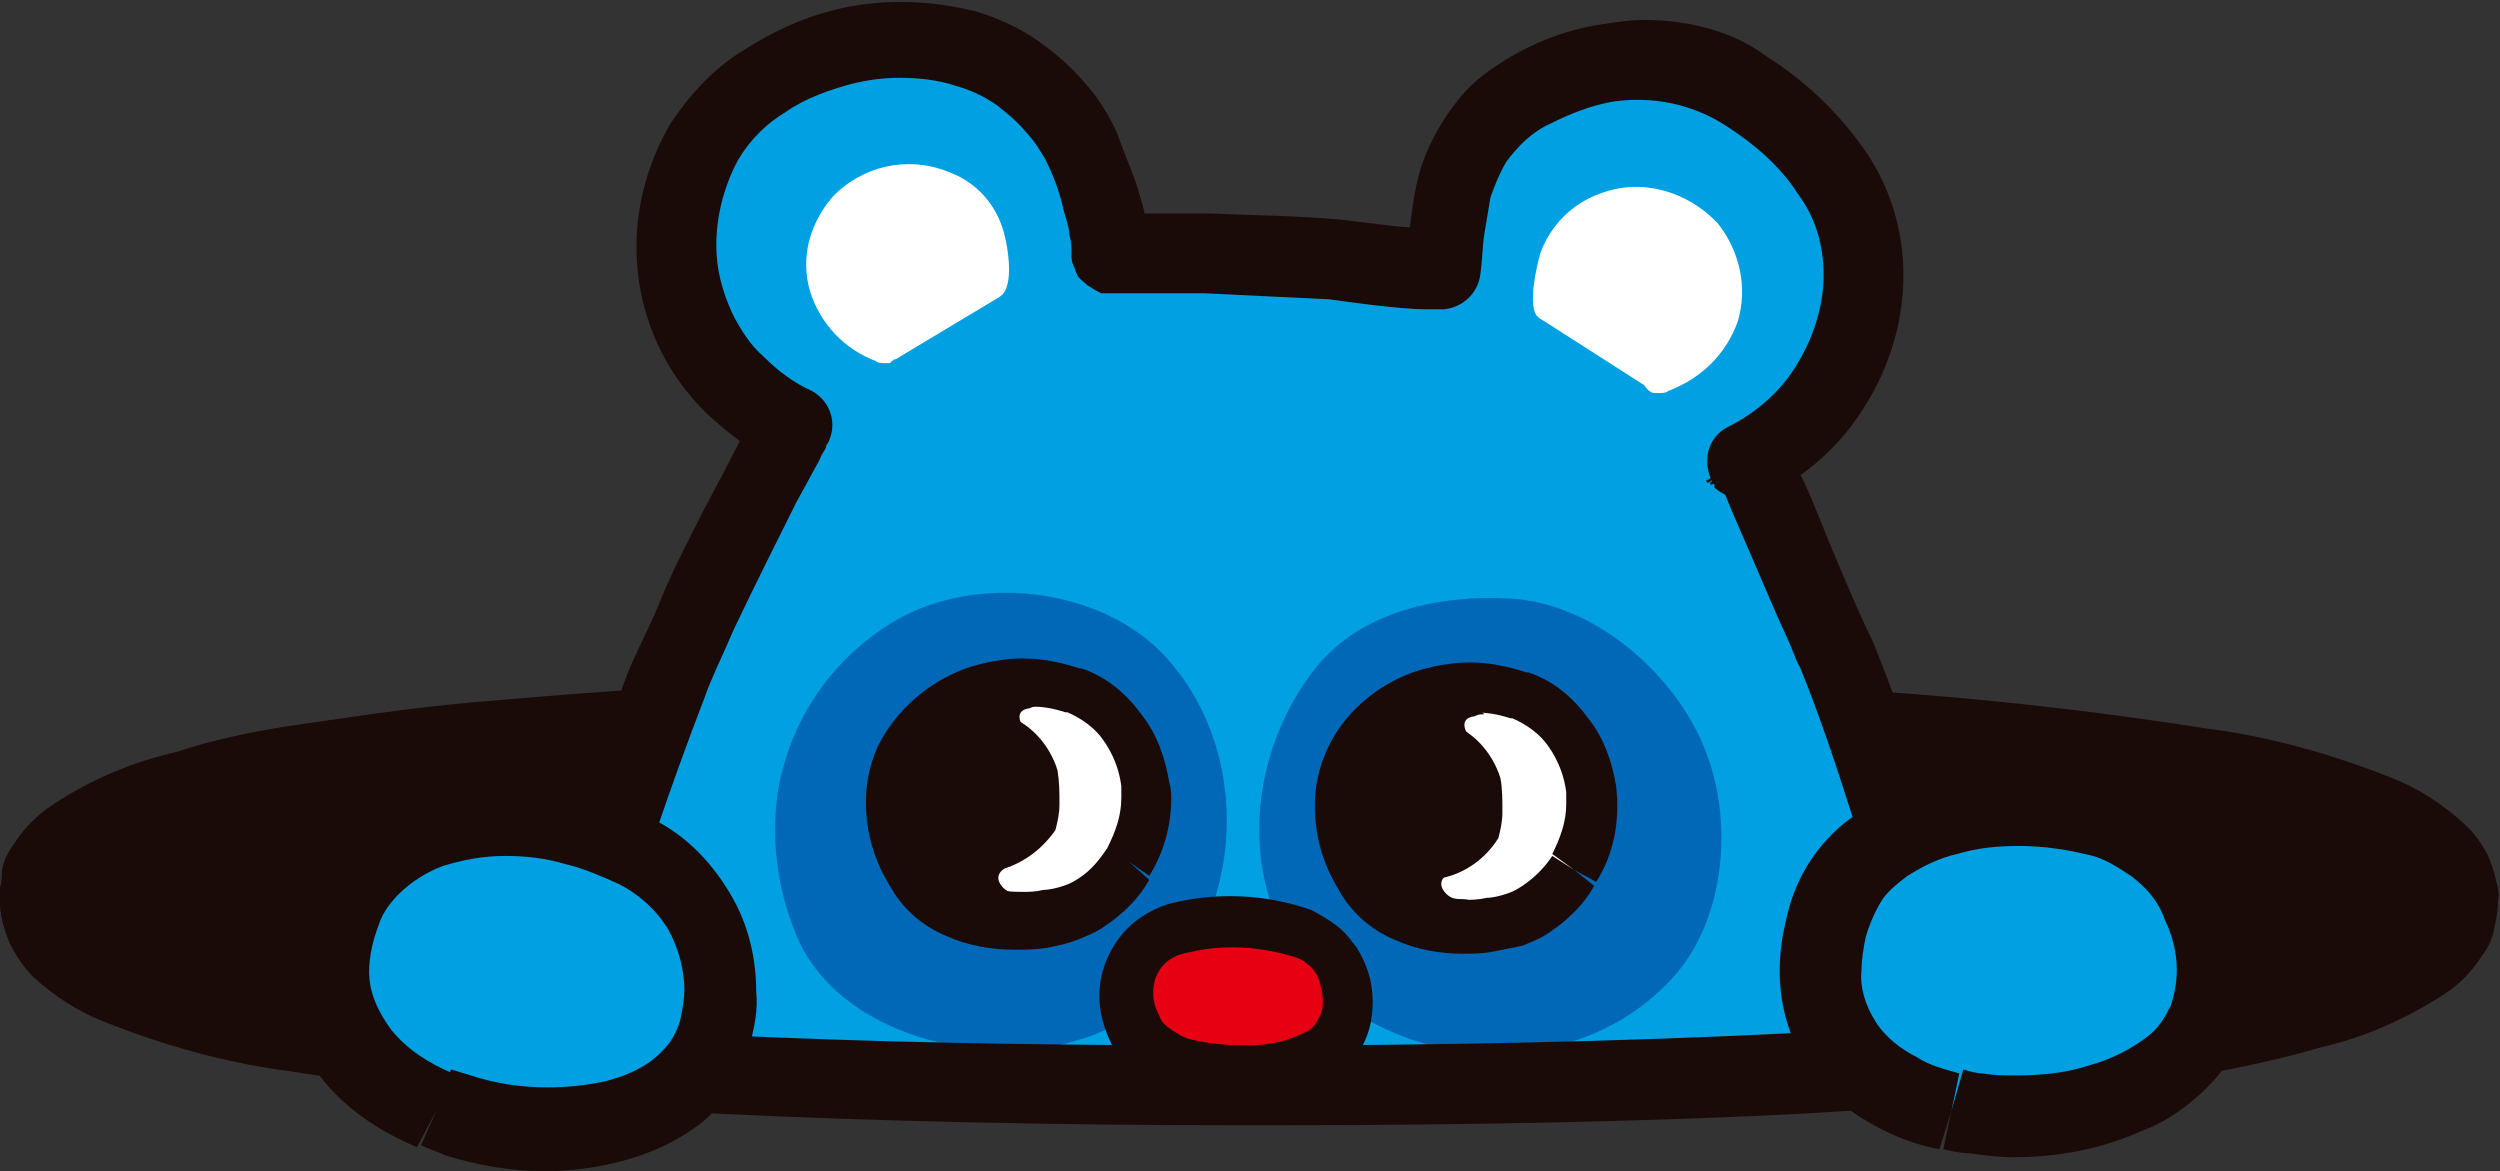
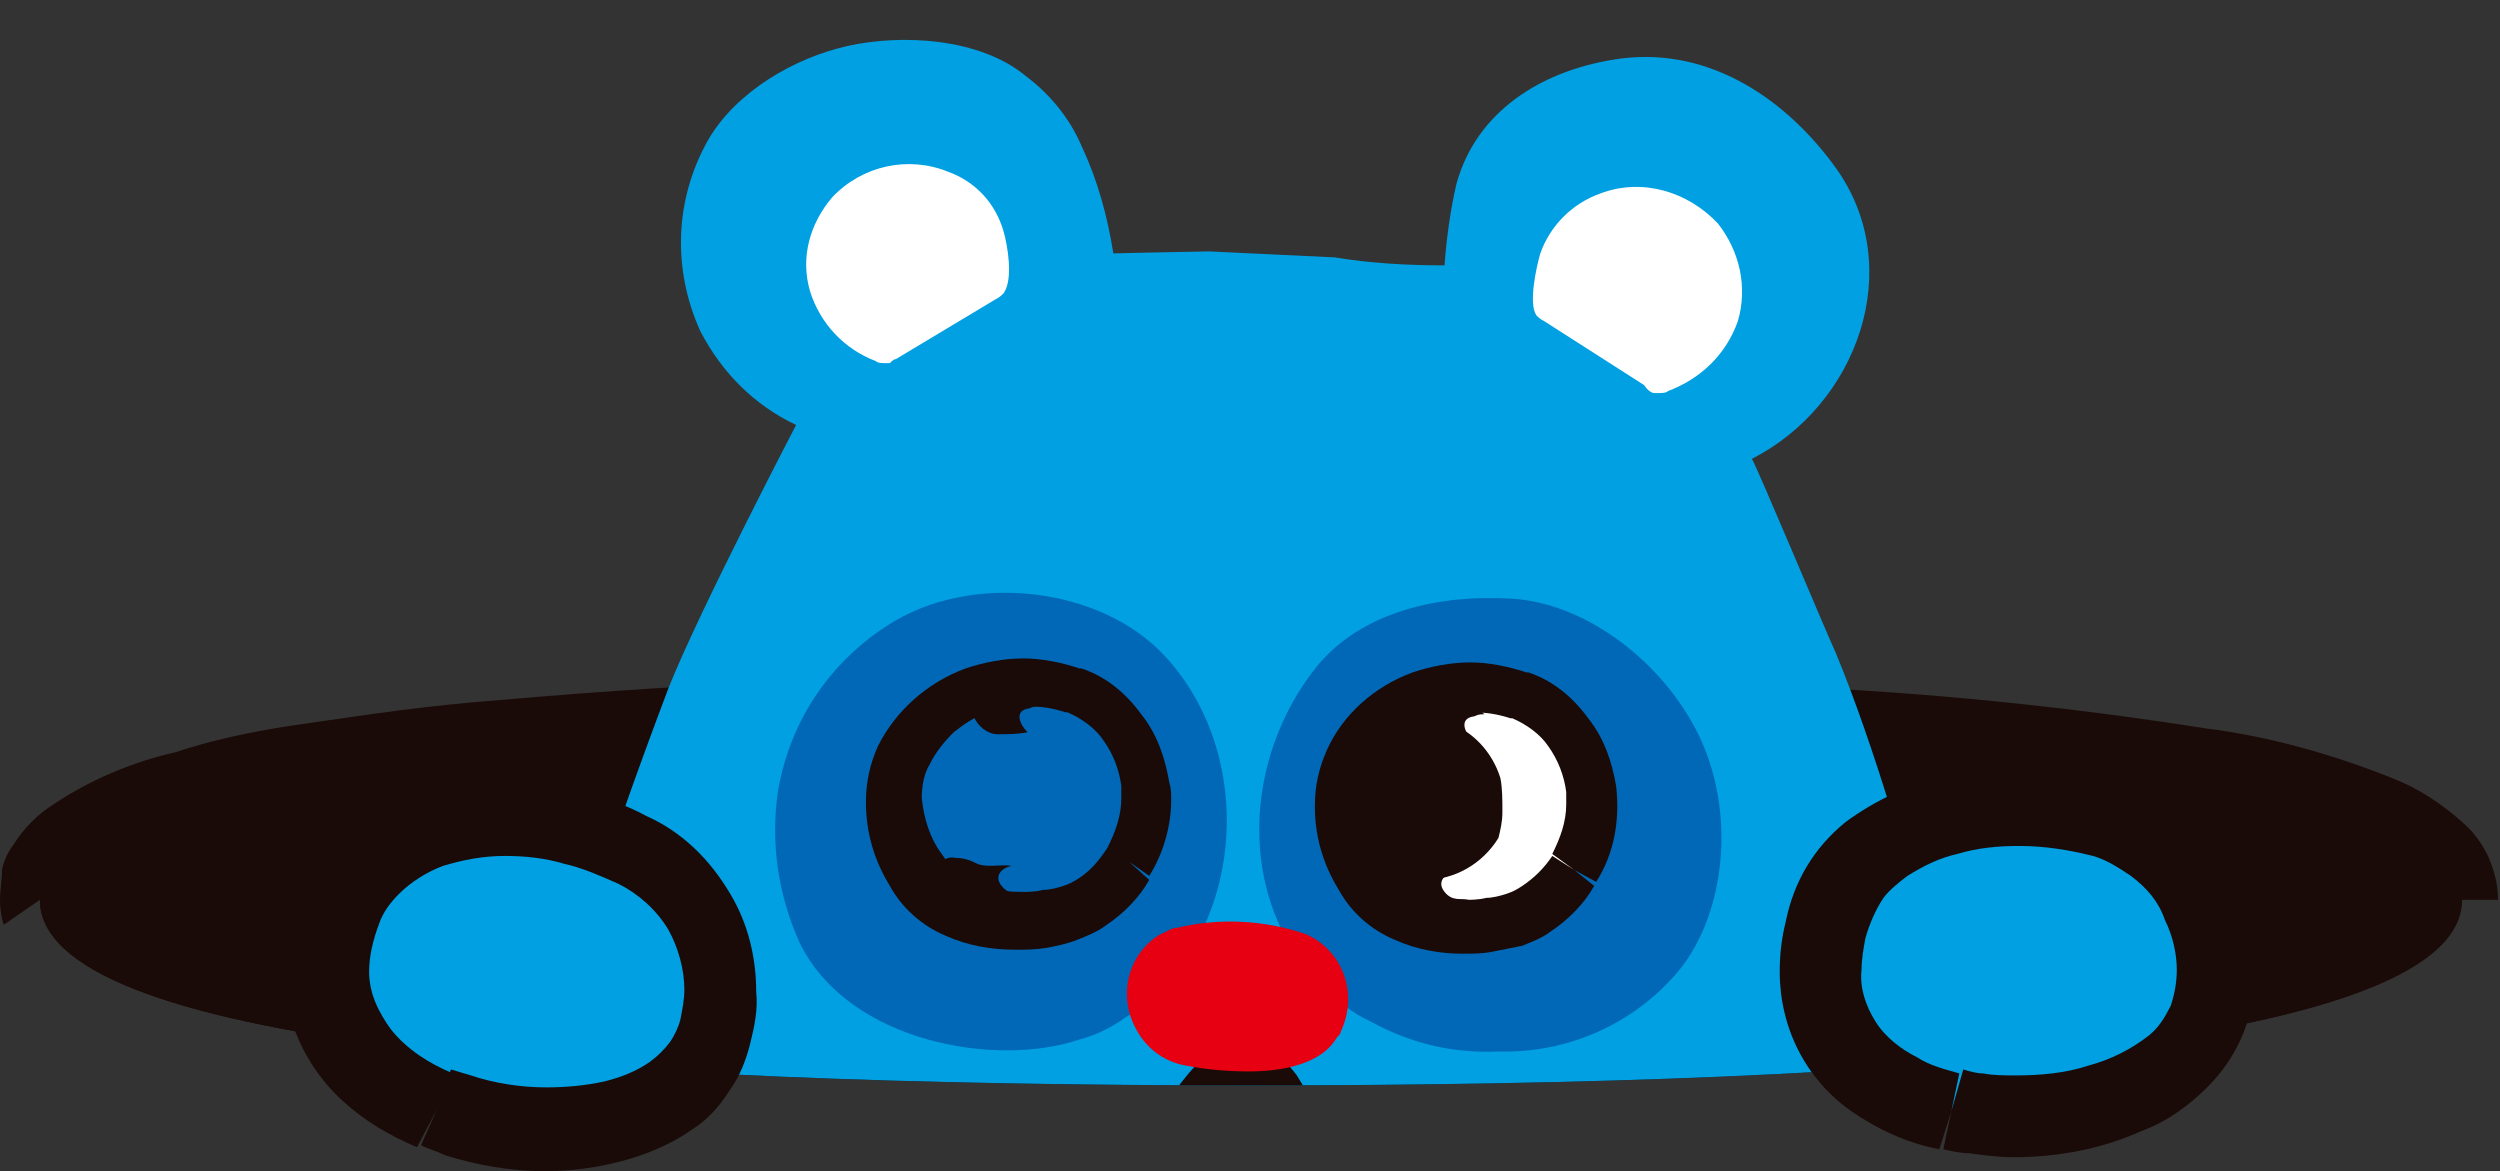
<svg xmlns="http://www.w3.org/2000/svg" xmlns:xlink="http://www.w3.org/1999/xlink" version="1.1" id="レイヤー_1" x="0px" y="0px" viewBox="0 0 125.3 58.7" style="enable-background:new 0 0 125.3 58.7;" xml:space="preserve">
  <rect x="0" y="0" width="125.3" height="58.7" fill="#333333" stroke="none" />
  <style type="text/css">
	.st0{clip-path:url(#SVGID_00000141443911430626829770000007923629119120070812_);}
	.st1{fill-rule:evenodd;clip-rule:evenodd;fill:#1A0B08;}
	.st2{fill:#1A0B08;}
	.st3{fill-rule:evenodd;clip-rule:evenodd;fill:#00A0E2;}
	.st4{fill-rule:evenodd;clip-rule:evenodd;fill:#0068B7;}
	.st5{fill-rule:evenodd;clip-rule:evenodd;fill:#E60012;}
	.st6{fill-rule:evenodd;clip-rule:evenodd;fill:#FFFFFF;}
</style>
  <g id="adee0942-e4d0-4351-9023-d05e5af16495">
    <g id="b23fefba-8d1f-4f1a-b1ec-3f6bd68e22df">
      <g>
        <defs>
          <path id="SVGID_1_" d="M2,45.1c0,7.2,27.2,9.3,60.7,9.3s60.7-2.1,60.7-9.3h3.1V-4.7H0.1l-1,51.8L2,45.1z" />
        </defs>
        <clipPath id="SVGID_00000068672476221242607190000016432308978159998122_">
          <use xlink:href="#SVGID_1_" style="overflow:visible;" />
        </clipPath>
        <g style="clip-path:url(#SVGID_00000068672476221242607190000016432308978159998122_);">
          <path class="st1" d="M123.3,45.1c0,7.2-27.2,9.3-60.7,9.3S2,52.3,2,45.1s27.2-9.3,60.7-9.3S123.3,37.9,123.3,45.1z" />
          <path class="st2" d="M123.3,45.1h-2c0,0.1,0,0.3-0.1,0.4c-0.1,0.2-0.3,0.4-0.4,0.6c-0.7,0.6-1.5,1.1-2.4,1.4      c-2.7,1.1-5.6,1.8-8.5,2.3c-6.8,1.1-13.6,1.7-20.5,2c-8.1,0.4-17.2,0.6-26.8,0.6c-8.3,0-16.3-0.1-23.5-0.4      c-5.4-0.2-10.4-0.6-14.9-1c-3.3-0.3-6.4-0.7-9-1.2c-2-0.3-3.7-0.8-5.2-1.2c-1.7-0.4-3.4-1.1-4.9-2.1c-0.4-0.2-0.7-0.5-1-0.9      C4,45.6,4,45.5,4,45.3c0-0.1,0-0.2,0-0.2c0-0.1,0-0.3,0.1-0.4c0.1-0.2,0.3-0.4,0.4-0.6c0.7-0.6,1.5-1.1,2.4-1.4      c2.7-1.1,5.6-1.8,8.5-2.3c6.8-1.1,13.6-1.7,20.5-2c8.1-0.4,17.2-0.6,26.8-0.6c8.3,0,16.3,0.1,23.5,0.4c5.4,0.2,10.4,0.6,14.9,1      c3.3,0.3,6.4,0.7,9,1.2c2,0.4,3.7,0.8,5.2,1.2c1.8,0.4,3.5,1.1,5,2.1c0.4,0.2,0.7,0.5,0.9,0.9c0.1,0.1,0.1,0.2,0.1,0.3      c0,0.1,0,0.2,0,0.2h3.9c0-0.8-0.2-1.5-0.5-2.2c-0.3-0.6-0.7-1.2-1.3-1.7c-1-0.9-2.2-1.7-3.5-2.2c-3-1.2-6.2-2.1-9.4-2.5      c-7-1.1-14-1.8-21-2.1c-8.2-0.4-17.3-0.6-27-0.6c-8.4,0-16.4,0.1-23.7,0.4c-5.5,0.2-10.5,0.6-15.1,1c-3.4,0.3-6.5,0.8-9.3,1.2      c-1.9,0.3-3.8,0.7-5.6,1.3c-2.2,0.5-4.3,1.4-6.1,2.6c-0.8,0.5-1.5,1.2-2,2c-0.3,0.4-0.5,0.8-0.6,1.3C0.1,44.1,0,44.6,0,45.1      c0,0.8,0.2,1.5,0.6,2.2c0.3,0.6,0.7,1.2,1.2,1.7c1,0.9,2.2,1.7,3.5,2.2c3,1.2,6.2,2.1,9.4,2.5c7,1.1,14,1.8,21,2.1      c8.2,0.4,17.3,0.6,27,0.6c8.4,0,16.4-0.1,23.7-0.4c5.5-0.2,10.5-0.6,15.1-1c3.4-0.3,6.5-0.8,9.3-1.2c2.1-0.4,3.9-0.8,5.6-1.3      c2.2-0.5,4.2-1.4,6.1-2.6c0.8-0.5,1.5-1.2,2-2c0.3-0.4,0.5-0.8,0.6-1.3c0.1-0.5,0.2-0.9,0.2-1.4L123.3,45.1z" />
          <path class="st3" d="M76,132.8c-8.7,0.4-17.5,0.3-26.2-0.2c-5.5-0.3-10.9-1.8-15.8-4.3c-3-1.6-5.6-3.7-7.8-6.3      c-0.9-1.2-1.8-2.6-2.4-4c-6.1-12.6-3.5-27.6-1.4-40.8c1.5-9.8,3.6-19.6,6.4-29.1c1.4-4.6,3-9.1,4.7-13.6      c1.5-3.8,6.4-13.2,6.4-13.2c-2.1-1-3.7-2.6-4.8-4.7c-1.4-3.1-1.3-6.6,0.4-9.6c1.4-2.4,4.3-4.1,7-4.7s6.6-0.4,8.9,1.5      c1.2,0.9,2.2,2.1,2.8,3.5c0.8,1.7,1.3,3.5,1.6,5.4c0,0,4.3-0.1,4.8-0.1c2.1,0.1,4.2,0.2,6.3,0.3c1.8,0.3,3.7,0.4,5.5,0.4      c0.1-1.4,0.3-2.8,0.6-4.1c1-3.6,4.2-5.6,7.8-6.2c4.6-0.8,8.6,1.8,11.2,5.4c3.6,5,1.1,11.9-4.2,14.6c0.1,0,3.9,9.1,4.2,9.7      c2.1,5.1,3.4,10.2,5.2,15.5c1.7,4.9,3.1,9.9,4.3,15c0.2,1,0.4,2,0.7,2.9c1.3,4.8,2.3,9.6,3,14.5c1,5.7,1.7,11.4,2.1,17.2      c0.5,6.7,0.4,13.7-2.4,20c-1.6,3.5-4.1,6.4-7.2,8.7C91.4,130.7,83.6,132.7,76,132.8z" />
-           <path class="st2" d="M76,132.8l-0.1-2c-4.1,0.2-8.2,0.3-12.3,0.3c-4.6,0-9.1-0.1-13.7-0.5c-2.6-0.2-5.2-0.6-7.8-1.3      c-2.5-0.6-4.9-1.6-7.2-2.8c-2.8-1.4-5.2-3.4-7.2-5.8c-0.9-1.1-1.6-2.4-2.2-3.7c-1.3-2.7-2.2-5.6-2.8-8.6c-0.6-3-0.8-6.1-0.8-9.2      c0-7.3,1.2-14.8,2.4-21.9c1.4-9.8,3.6-19.4,6.4-28.9c1.4-4.5,2.9-9,4.6-13.4c0.3-0.9,0.9-2.1,1.5-3.5c1-2.1,2.2-4.5,3.1-6.3      l1.2-2.2c0.1-0.3,0.3-0.5,0.3-0.6c0-0.1,0.1-0.2,0.1-0.2c0.5-1,0.1-2.1-0.8-2.6c-0.9-0.4-1.7-1-2.4-1.7      c-0.7-0.6-1.2-1.4-1.6-2.2c-0.5-1.1-0.8-2.2-0.8-3.4c0-1.5,0.4-3,1.1-4.3c0.6-1,1.4-1.8,2.4-2.4c1-0.7,2.2-1.1,3.3-1.4      c0.8-0.2,1.6-0.3,2.4-0.3c0.9,0,1.9,0.1,2.8,0.4c0.7,0.2,1.4,0.5,2.1,1c0.5,0.4,1,0.8,1.4,1.3C51.8,7,52.1,7.5,52.4,8      c0.4,0.8,0.7,1.6,0.9,2.5c0.1,0.4,0.3,0.9,0.3,1.3c0.1,0.3,0.1,0.6,0.1,0.9h2h-2c0,0.2,0,0.4,0.1,0.6c0.1,0.2,0.1,0.3,0.2,0.5      c0.1,0.2,0.3,0.3,0.5,0.5c0.2,0.1,0.3,0.2,0.5,0.3l0.2,0.1h0.2H56h2.1h2.1h0.2c2.1,0.1,4.2,0.2,6.2,0.3c0.7,0.1,1.5,0.2,2.3,0.3      c0.9,0.1,1.8,0.2,2.6,0.2h0.9c0.9-0.1,1.7-0.8,1.8-1.8c0.1-0.7,0.1-1.4,0.2-2c0.1-0.6,0.2-1.2,0.3-1.8c0.2-0.6,0.5-1.3,0.8-1.8      c0.6-0.8,1.3-1.5,2.2-1.9c1-0.5,2-0.9,3.1-1.1l0,0c2-0.3,4,0.1,5.7,1.2c1.4,0.9,2.7,2,3.6,3.4c0.9,1.2,1.3,2.6,1.3,4.1      c0,1.5-0.5,3.1-1.3,4.4c-0.8,1.4-2.1,2.5-3.5,3.2c-1,0.5-1.3,1.7-0.8,2.7c0.3,0.6,1,1,1.7,1v-2l-0.6,1.9      c0.2,0.1,0.4,0.1,0.6,0.1v-2l-0.6,1.9l0.6-1.9l-1.2,1.6c0.2,0.1,0.4,0.2,0.6,0.3l0.6-1.9l-1.2,1.6l1.1-1.6l-1.5,1.3      c0.1,0.1,0.2,0.2,0.4,0.3l1.1-1.6l-1.5,1.2l1.4-1.2l-1.6,1.1c0,0.1,0.1,0.1,0.1,0.1l1.4-1.2l-1.6,1.1l1.3-0.9l-1.4,0.8l0.1,0.1      l1.4-0.9l-1.4,0.8l0.7-0.4L86.1,24l0,0l0.7-0.4L86.1,24l0,0c0,0.1,0.1,0.1,0.1,0.2c0.2,0.4,0.5,1.2,0.9,2.1l1.9,4.4      c0.3,0.7,0.6,1.3,0.8,1.8s0.3,0.8,0.4,0.9c2,4.9,3.3,10,5.2,15.3c1.7,4.8,3.1,9.8,4.2,14.8c0.2,0.9,0.4,2,0.8,3      c1.3,4.7,2.2,9.5,2.9,14.3c1,5.6,1.7,11.3,2.1,17c0.1,1.8,0.2,3.7,0.2,5.5c0.2,4.7-0.7,9.3-2.4,13.6c-1.4,3.1-3.7,5.8-6.5,7.8      c-3,2-6.3,3.5-9.8,4.5c-3.5,1-7.2,1.5-10.9,1.6l0,0L76,132.8l0,2c4-0.1,8-0.7,11.9-1.7c3.9-1.1,7.6-2.8,11-5      c1.7-1.2,3.2-2.6,4.6-4.2c1.3-1.6,2.5-3.4,3.3-5.3c2-4.8,2.9-10,2.7-15.1c0-1.9-0.1-3.9-0.2-5.8c-0.4-5.9-1.1-11.7-2.2-17.5      c-0.7-5-1.7-9.9-3-14.7c-0.3-0.8-0.4-1.8-0.7-2.8c-1.2-5.1-2.6-10.2-4.3-15.2C97.3,42.4,96,37.3,93.8,32l-0.3-0.6      c-0.5-1.1-1.5-3.4-2.3-5.4c-0.4-1-0.8-2-1.2-2.6c-0.2-0.4-0.3-0.6-0.4-0.9s-0.1-0.2-0.2-0.3s0-0.1-0.1-0.2      c0-0.1-0.1-0.2-0.2-0.2c-0.1-0.1-0.2-0.2-0.3-0.3c-0.1-0.1-0.2-0.2-0.4-0.2c-0.3-0.1-0.6-0.2-0.9-0.2v2l0.9,1.8      c2.1-1,3.9-2.6,5.1-4.6c1.2-1.9,1.9-4.2,1.9-6.5c0-2.3-0.7-4.6-2.1-6.5c-1.3-1.8-2.9-3.3-4.8-4.5C86.9,1.6,84.7,1,82.4,1      c-0.7,0-1.3,0.1-2,0.2l0,0c-2.1,0.3-4,1.1-5.7,2.3c-0.9,0.6-1.6,1.4-2.2,2.3c-0.6,0.9-1.1,1.9-1.4,3c-0.2,0.8-0.3,1.5-0.4,2.3      c-0.1,0.8-0.2,1.5-0.2,2.1l2,0.2l-0.2-2h-0.6c-0.7,0-1.4,0-2.1-0.1c-0.8-0.1-1.6-0.2-2.5-0.3c-2.2-0.2-4.3-0.2-6.4-0.3h-0.4      h-2.6h-1.3h-0.7v1.2v-1.1l0,0v1.1v-1.1v1.9l0.1-1.9h-0.1v1.9l0.1-1.9l-0.1,2l0.3-1.9h-0.2l-0.1,2l0.3-1.9l-0.3,1.9l0.4-1.9h-0.1      l-0.3,1.9l0.4-1.9l-0.4,1.9l0.6-1.9h-0.2l-0.4,1.9l0.6-1.9l-0.6,1.9l0.8-1.8l-0.2-0.1l-0.6,1.9l0.8-1.8l-0.8,1.8l1.3-1.5      c-0.2-0.1-0.3-0.2-0.5-0.3l-0.8,1.8l1.3-1.5l-1.3,1.5l1.7-1c-0.1-0.2-0.3-0.4-0.4-0.5l-1.3,1.5l1.7-1l-1.7,1h2      c0-0.4-0.1-0.7-0.3-1l-1.7,1h2v0c0-0.6-0.1-1.1-0.2-1.7c-0.2-0.8-0.4-1.6-0.7-2.4c-0.3-0.8-0.6-1.5-0.8-2.1      c-0.4-0.9-0.9-1.7-1.5-2.4c-0.6-0.7-1.2-1.3-2-1.9c-1-0.8-2.2-1.4-3.5-1.8c-2.3-0.6-4.8-0.7-7.2-0.1c-1.6,0.4-3.1,1.1-4.5,2      c-1.5,0.9-2.7,2.2-3.7,3.7c-1.1,1.9-1.7,4-1.7,6.2c0,3.2,1.3,6.2,3.6,8.4c1,0.9,2,1.7,3.2,2.3l1-1.7l-1.8-0.9      c0,0-1.2,2.4-2.7,5.2c-0.7,1.4-1.5,2.9-2.1,4.4s-1.3,2.7-1.7,3.8c-1.7,4.5-3.3,9.1-4.7,13.7c-2.8,9.6-5,19.5-6.5,29.4      C19.3,83.9,18,91.6,18,99.3c0,3.3,0.3,6.6,0.9,9.9c0.6,3.3,1.7,6.5,3.1,9.6c0.7,1.5,1.6,3,2.6,4.4c2.3,2.8,5.2,5.1,8.4,6.8      c2.5,1.4,5.2,2.5,8.1,3.2c2.8,0.7,5.6,1.2,8.5,1.4c4.6,0.3,9.3,0.5,14,0.5c4.2,0,8.3-0.1,12.5-0.3L76,132.8l0,2L76,132.8z" />
          <path class="st4" d="M68.7,51.2c-0.9-0.4-1.6-1-2.4-1.7C61.9,45.1,62.3,38,66,33.4c2.3-2.8,6.2-3.6,9.7-3.4      c3.7,0.2,7.3,3,9.1,6.2c2.3,4,1.8,9.5-0.7,12.5c-2.2,2.6-5.5,4.1-9,4C72.8,52.8,70.7,52.3,68.7,51.2z" />
          <path class="st4" d="M56.4,51c5.9-3.7,6.8-12.9,2-18.1c-3.2-3.5-9.8-4.3-14-1.5c-2.9,1.9-4.8,4.8-5.4,8.2      c-0.4,2.6,0,5.3,1.1,7.7c2.5,5,9.9,6.2,14,4.8C54.9,51.9,55.7,51.5,56.4,51z" />
          <path class="st2" d="M60.1,58.7c0.5-0.6,1-1.2,1.4-1.8c0.4-0.5,0.8-1.1,1.3-1.5l0.1-0.1l0,0L62.7,55l0.1,0.2l0,0l-0.2-0.2      l0.1,0.2l-0.5-0.7l0.3,0.8c0.1,0,0.2-0.1,0.2-0.1l-0.5-0.7l0.3,0.8l-0.3-1v1c0.1,0,0.2,0,0.3-0.1l-0.3-1v0.2L62,55.3      c0.1,0,0.2,0,0.3,0v-0.7L62,55.3l0.2-0.4l-0.2,0.4l0,0l0.2-0.4l-0.2,0.4l0.1-0.1l-0.1,0.1l0,0l0.1-0.1l-0.1,0.1      c0.1,0,0.1,0.1,0.1,0.1c0.2,0.1,0.3,0.3,0.4,0.5l0.2,0.3l0.2,0.3c0.7,0.8,1.4,1.6,2.2,2.5c0.6,0.6,1.7,0.6,2.3,0      c0.6-0.6,0.6-1.7,0-2.3c-0.7-0.7-1.4-1.5-2.1-2.3L65,53.9c-0.3-0.4-0.6-0.7-0.9-1c-0.2-0.2-0.5-0.4-0.7-0.5      c-0.4-0.2-0.7-0.3-1.2-0.3c-0.3,0-0.5,0-0.8,0.1c-0.3,0.1-0.5,0.2-0.7,0.4c-0.1,0.1-0.2,0.2-0.3,0.3c-0.6,0.6-1.1,1.2-1.6,1.9      c-0.5,0.6-0.9,1.2-1.3,1.7c-0.6,0.7-0.5,1.8,0.2,2.4S59.5,59.4,60.1,58.7L60.1,58.7z" />
          <path class="st5" d="M62.6,53.7c-1.1,0-2.2-0.1-3.2-0.3c-1.1-0.2-2-0.9-2.5-1.9c-0.9-1.7-0.3-3.8,1.3-4.7      c0.3-0.1,0.5-0.3,0.8-0.3c2.1-0.5,4.3-0.4,6.4,0.3c1.9,0.8,2.7,3,1.8,4.9c0,0.1-0.1,0.2-0.2,0.3C66.2,53.4,64.1,53.7,62.6,53.7z      " />
-           <path class="st2" d="M62.6,53.7v-1.3h-0.2c-0.9,0-1.8-0.1-2.7-0.3c-0.4-0.1-0.7-0.3-1-0.5c-0.3-0.2-0.5-0.4-0.6-0.7      c-0.2-0.4-0.3-0.7-0.3-1.1c0-0.5,0.1-0.9,0.4-1.3c0.3-0.4,0.7-0.6,1.1-0.7c1.9-0.5,3.8-0.4,5.7,0.2c0.2,0.1,0.3,0.1,0.5,0.3      c0.3,0.2,0.5,0.5,0.6,0.8c0.1,0.3,0.2,0.7,0.2,1.1c0,0.4-0.1,0.7-0.3,1c-0.1,0.2-0.3,0.4-0.5,0.5c-0.4,0.2-0.9,0.4-1.3,0.5      c-0.5,0.1-1,0.2-1.6,0.2L62.6,53.7l0,1.3c1,0,1.9-0.2,2.8-0.4c0.5-0.2,1-0.4,1.5-0.7c0.5-0.3,0.9-0.7,1.2-1.2      c0.5-0.7,0.7-1.6,0.7-2.5c0-1-0.3-1.9-0.8-2.7c-0.3-0.4-0.6-0.8-1-1.1c-0.4-0.3-0.9-0.6-1.3-0.8c-2.3-0.8-4.8-0.9-7.1-0.3      c-1,0.3-1.9,0.9-2.5,1.7c-0.6,0.8-1,1.8-1,2.9c0,0.8,0.2,1.5,0.5,2.2c0.3,0.7,0.9,1.3,1.5,1.7c0.6,0.4,1.2,0.7,1.9,0.9      c1.1,0.3,2.2,0.4,3.3,0.4h0.3L62.6,53.7z" />
-           <path class="st6" d="M56.6,43.2c-0.5,0.8-1.1,1.4-1.8,1.9c-0.7,0.4-1.5,0.7-2.3,0.8c-2.4,0.3-5.2-0.2-6.5-2.4      c-1.6-2.7-1.4-5.7,1-7.8c1.9-1.6,4.6-2.1,7-1.2h0c3,1.3,4.4,4.9,3.1,7.9C56.9,42.7,56.8,42.9,56.6,43.2L56.6,43.2z" />
          <path class="st2" d="M56.6,43.2l-1.1-0.7c-0.4,0.6-0.8,1.1-1.4,1.5c-0.3,0.2-0.5,0.3-0.8,0.4c-0.3,0.1-0.7,0.2-1,0.2      c-0.4,0.1-0.7,0.1-1.1,0.1c-0.8,0-1.7-0.1-2.4-0.5c-0.7-0.3-1.2-0.8-1.6-1.4C46.6,42,46.3,41,46.2,40c0-0.6,0.1-1.2,0.4-1.7      c0.3-0.6,0.7-1.1,1.2-1.6c0.5-0.4,1.1-0.8,1.7-1c0.6-0.2,1.3-0.3,2-0.3c0.7,0,1.3,0.1,1.9,0.3l0,0h0.1l0,0      c0.7,0.3,1.4,0.8,1.8,1.4c0.5,0.7,0.8,1.5,0.9,2.3c0,0.2,0,0.4,0,0.6c0,0.9-0.3,1.7-0.7,2.5L56.6,43.2l1,0.7      c0.7-1.1,1.1-2.5,1.1-3.8c0-0.3,0-0.6-0.1-0.9c-0.2-1.2-0.6-2.4-1.4-3.4c-0.8-1.1-1.8-1.9-3-2.3l0,0h-0.1l0,0      c-0.9-0.3-1.9-0.5-2.8-0.5c-1,0-2,0.2-2.9,0.5c-1.9,0.7-3.5,2.1-4.4,3.9c-0.4,0.9-0.6,1.8-0.6,2.8c0,1.5,0.4,2.9,1.2,4.2      c0.6,1.1,1.6,2,2.8,2.5c1.1,0.5,2.3,0.7,3.5,0.7c0.5,0,1,0,1.6-0.1c0.5-0.1,1-0.2,1.5-0.4c0.5-0.2,1-0.4,1.4-0.7      c0.9-0.6,1.7-1.4,2.2-2.3L56.6,43.2z" />
-           <path class="st1" d="M49.2,43.7c-1.3,0.1-2.6-0.3-3.5-1.2c-0.5-0.5-0.8-1.1-1-1.7c-0.2-1,0-2.1,0.6-3c0.2-0.4,0.5-0.8,0.8-1.1      c1.2-0.9,2.7-1.3,4.2-0.9c1.3,0.4,2.3,1.5,2.7,2.8c0.1,0.6,0.1,1.1,0.1,1.7c0,0.5-0.1,0.9-0.2,1.3C52,42.9,50.6,43.7,49.2,43.7z      " />
          <path class="st1" d="M48.8,35.5c0.1-0.1,0.2-0.3,0.3-0.3c0.9-0.7,2.2-0.6,3,0.2c-0.2,0-0.3,0-0.5,0.1c-0.8,0.1-0.5,0.8-0.1,1.2      c-0.5,0.1-1,0.1-1.5,0.1c-0.5,0-1-0.4-1.2-0.9C48.8,35.7,48.8,35.6,48.8,35.5z" />
          <path class="st1" d="M49,43.3c0.5,0.2,1.2,0,1.7,0.1c-0.5,0.1-0.9,0.5-0.5,1s0.8,0.3,1.2,0.4v0.1c-0.7,0.3-1.4,0.4-2.1,0.4      c-0.7,0-1.4-0.3-1.9-0.8c-0.3-0.2-0.4-0.6-0.4-1c0.2-0.4,0.5-0.6,0.9-0.5C48.3,43,48.6,43.1,49,43.3z" />
          <path class="st6" d="M78.9,43.6c-0.5,0.8-1.1,1.4-1.8,1.9c-0.7,0.4-1.5,0.7-2.3,0.8c-2.4,0.3-5.2-0.2-6.4-2.4      c-1.6-2.7-1.4-5.7,0.9-7.8c1.9-1.6,4.6-2.1,7-1.2h0.1c3,1.3,4.4,4.9,3.1,7.9C79.2,43.1,79.1,43.3,78.9,43.6L78.9,43.6z" />
          <path class="st2" d="M78.9,43.6l-1.1-0.7c-0.4,0.6-0.9,1.1-1.5,1.5c-0.3,0.2-0.5,0.3-0.8,0.4c-0.3,0.1-0.7,0.2-1,0.2      c-0.4,0.1-0.8,0.1-1.1,0.1c-0.8,0-1.6-0.1-2.4-0.5c-0.7-0.3-1.2-0.8-1.6-1.4c-0.5-0.9-0.8-1.9-0.9-2.9c0-0.6,0.1-1.2,0.4-1.7      c0.3-0.6,0.7-1.1,1.2-1.6c0.5-0.4,1.1-0.8,1.7-1c0.6-0.2,1.3-0.3,2-0.3c0.7,0,1.3,0.1,1.9,0.3l0,0h0.1l0,0      c0.7,0.3,1.4,0.8,1.8,1.4c0.5,0.7,0.8,1.5,0.9,2.3c0,0.2,0,0.4,0,0.6c0,0.9-0.3,1.7-0.7,2.5L78.9,43.6l1.1,0.6      c0.9-1.4,1.2-3.1,1-4.8c-0.2-1.2-0.6-2.4-1.4-3.4c-0.8-1.1-1.8-1.9-3-2.3l0,0h-0.1l0,0c-0.9-0.3-1.9-0.5-2.8-0.5      c-1,0-2,0.2-2.9,0.5c-1.9,0.7-3.5,2.1-4.3,3.9c-0.4,0.9-0.6,1.8-0.6,2.8c0,1.5,0.4,2.9,1.2,4.2c0.6,1.1,1.6,2,2.8,2.5      c1.1,0.5,2.3,0.7,3.4,0.7c0.5,0,1,0,1.5-0.1c0.5-0.1,1-0.2,1.5-0.3c0.5-0.2,1-0.4,1.4-0.7c0.9-0.6,1.7-1.4,2.2-2.3L78.9,43.6z" />
          <path class="st1" d="M71.4,44.1c-1.3,0.1-2.6-0.3-3.5-1.2c-0.5-0.5-0.8-1.1-1-1.7c-0.2-1,0-2.1,0.6-3c0.2-0.4,0.5-0.8,0.8-1.1      c1.2-0.9,2.7-1.3,4.2-0.9c1.3,0.4,2.3,1.5,2.7,2.8c0.1,0.5,0.1,1.1,0.1,1.7c0,0.5-0.1,0.9-0.2,1.3      C74.3,43.3,72.9,44.1,71.4,44.1z" />
          <path class="st1" d="M71.1,35.9c0.1-0.1,0.2-0.2,0.3-0.3c0.3-0.3,0.8-0.4,1.2-0.5c0.7,0,1.3,0.2,1.8,0.7c-0.2,0-0.3,0-0.5,0.1      c-0.8,0.1-0.5,0.8-0.1,1.2c-0.5,0.1-1,0.1-1.5,0.1c-0.5,0-1-0.4-1.2-0.9C71.1,36.1,71.1,36,71.1,35.9z" />
          <path class="st1" d="M71.2,43.6c0.5,0.2,1.2,0,1.7,0.1c-0.5,0.1-0.9,0.5-0.5,1s0.8,0.3,1.2,0.4v0.2c-0.7,0.3-1.4,0.4-2.1,0.4      c-0.7,0-1.4-0.3-1.9-0.8c-0.3-0.2-0.4-0.6-0.4-1c0.2-0.4,0.5-0.6,0.9-0.5C70.5,43.4,70.9,43.5,71.2,43.6z" />
          <path class="st6" d="M82.9,19.7c0.1,0,0.1,0,0.2,0c0.2,0,0.4,0,0.5-0.1c1.6-0.6,2.9-1.8,3.5-3.5c0.5-1.7,0.1-3.5-1-4.9      c-1.5-1.6-3.8-2.3-5.9-1.5c-1.4,0.5-2.5,1.6-3,3c-0.2,0.7-0.6,2.5-0.2,3.1c0.1,0.1,0.2,0.2,0.4,0.3l5,3.2      C82.6,19.6,82.8,19.7,82.9,19.7z" />
          <path class="st6" d="M44.6,18.2h-0.2c-0.2,0-0.4,0-0.5-0.1c-1.6-0.6-2.8-1.9-3.3-3.5c-0.5-1.7,0-3.4,1.1-4.7      c1.5-1.6,3.8-2.1,5.8-1.3c1.4,0.5,2.4,1.6,2.8,3c0.2,0.7,0.5,2.4,0,3.1c-0.1,0.1-0.2,0.2-0.4,0.3l-5,3      C44.8,18,44.7,18.1,44.6,18.2z" />
        </g>
      </g>
-       <path class="st2" d="M121.3,45.1c0,0.1,0,0.3-0.1,0.4c-0.1,0.2-0.3,0.4-0.4,0.6c-0.7,0.6-1.5,1.1-2.4,1.4    c-2.7,1.1-5.6,1.8-8.5,2.3c-6.8,1.1-13.6,1.7-20.5,2c-8.1,0.4-17.2,0.6-26.8,0.6c-8.4,0-16.3-0.1-23.6-0.4    c-5.4-0.2-10.4-0.6-14.9-1c-3.3-0.3-6.4-0.7-9-1.2c-2-0.3-3.7-0.8-5.2-1.2c-1.7-0.4-3.4-1.1-4.9-2.1c-0.4-0.2-0.7-0.5-1-0.9    C4,45.6,4,45.5,4,45.3c0-0.1,0-0.2,0-0.2C4.1,44,3.4,43,2.3,42.8c-1.1-0.2-2.1,0.6-2.3,1.7c0,0.2,0,0.4,0,0.6    c0,0.8,0.2,1.5,0.5,2.2c0.3,0.6,0.7,1.2,1.2,1.7c1,0.9,2.2,1.7,3.5,2.2c3,1.2,6.2,2.1,9.4,2.5c7,1.1,14,1.8,21,2.1    c8.2,0.4,17.3,0.6,27,0.6c8.4,0,16.4-0.1,23.7-0.4c5.5-0.2,10.5-0.6,15.1-1c3.4-0.3,6.5-0.8,9.3-1.2c2.1-0.4,3.9-0.8,5.6-1.3    c2.2-0.5,4.2-1.4,6.1-2.6c0.8-0.5,1.5-1.2,2-2c0.3-0.4,0.5-0.8,0.6-1.3c0.1-0.5,0.2-0.9,0.2-1.4c0.2-1.1-0.6-2.1-1.7-2.3    s-2.1,0.6-2.3,1.7C121.3,44.7,121.3,44.9,121.3,45.1L121.3,45.1z" />
      <path class="st3" d="M21.9,55.6c-4.2-1.8-6.6-5.2-4.7-10c2.3-5.6,10.1-5.4,14.7-3.1c3.9,1.9,5.4,6.6,3.5,10.4    c-0.1,0.1-0.1,0.3-0.2,0.4C32.8,57,26.7,57.2,23,56C22.6,55.9,22.3,55.8,21.9,55.6z" />
      <path class="st2" d="M21.9,55.6l0.8-1.8c-1.2-0.5-2.3-1.2-3.1-2.2c-0.3-0.4-0.6-0.9-0.8-1.4c-0.2-0.5-0.3-1-0.3-1.5    c0-0.8,0.2-1.6,0.5-2.4c0.2-0.6,0.6-1.1,1-1.5c0.6-0.6,1.4-1.1,2.2-1.4c1-0.3,2-0.5,3.1-0.5c1,0,2,0.1,3,0.4    c0.9,0.2,1.8,0.6,2.7,1c1,0.5,1.9,1.3,2.5,2.3c0.5,0.9,0.8,2,0.8,3c0,0.5-0.1,1-0.2,1.5c-0.1,0.4-0.3,0.8-0.5,1.1    c-0.3,0.4-0.6,0.7-1,1c-0.7,0.5-1.5,0.8-2.3,1c-0.9,0.2-1.9,0.3-2.9,0.3c-1.3,0-2.6-0.2-3.8-0.6c-0.3-0.1-0.7-0.2-1-0.3L21.9,55.6    l-0.8,1.8c0.4,0.2,0.8,0.3,1.2,0.5c1.6,0.5,3.3,0.8,5,0.8c1.7,0,3.5-0.3,5.1-0.9c0.8-0.3,1.6-0.7,2.3-1.2c0.8-0.5,1.4-1.2,1.9-2    c0.5-0.7,0.8-1.5,1-2.3c0.2-0.8,0.4-1.7,0.3-2.6c0-1.7-0.4-3.4-1.3-4.9c-1-1.7-2.4-3.1-4.2-3.9c-1.1-0.6-2.3-1-3.6-1.3    c-1.3-0.3-2.6-0.5-3.9-0.5c-2,0-3.9,0.4-5.7,1.3c-0.9,0.5-1.7,1.1-2.4,1.8c-0.8,0.8-1.3,1.7-1.8,2.7c-0.5,1.2-0.8,2.6-0.8,3.9    c0,1,0.2,2,0.6,2.9c0.5,1.3,1.3,2.5,2.4,3.5c1.1,1,2.3,1.7,3.7,2.3L21.9,55.6z" />
      <path class="st3" d="M97.8,55.7c-4.4-1-7.4-4.1-6.3-9c1.3-5.9,9.1-7,14-5.5c4.1,1.3,6.4,5.6,5.1,9.8c0,0.1-0.1,0.3-0.1,0.4    c-1.8,3.9-7.7,5.1-11.6,4.5C98.5,55.9,98.2,55.8,97.8,55.7z" />
      <path class="st2" d="M97.8,55.7l0.4-1.9c-0.7-0.2-1.5-0.4-2.1-0.8c-0.8-0.4-1.6-1-2.1-1.8c-0.5-0.8-0.8-1.7-0.7-2.6    c0-0.5,0.1-1.1,0.2-1.6c0.2-0.7,0.5-1.4,0.9-2c0.3-0.4,0.8-0.8,1.2-1.1c0.8-0.5,1.6-0.9,2.5-1.1c1-0.3,2-0.4,3.1-0.4    c1.3,0,2.5,0.2,3.7,0.5c0.7,0.2,1.3,0.6,1.9,1c0.8,0.6,1.4,1.3,1.7,2.2c0.4,0.8,0.6,1.7,0.6,2.5c0,0.6-0.1,1.2-0.3,1.8    c-0.3,0.6-0.6,1.1-1.1,1.5c-0.9,0.7-1.9,1.2-3,1.5c-1.2,0.4-2.5,0.5-3.7,0.5c-0.5,0-1.1,0-1.6-0.1c-0.3,0-0.7-0.1-1-0.2L97.8,55.7    l-0.4,1.9c0.4,0.1,0.9,0.2,1.3,0.2c0.7,0.1,1.5,0.2,2.2,0.2c2.2,0,4.4-0.4,6.4-1.3c1.1-0.4,2-1,2.9-1.8c0.9-0.8,1.6-1.7,2.1-2.8    c0.5-1.1,0.7-2.2,0.7-3.4c0-2-0.6-3.9-1.7-5.6c-0.6-0.9-1.3-1.7-2.2-2.3c-0.9-0.7-2-1.3-3.1-1.6c-1.6-0.5-3.2-0.7-4.9-0.7    c-1.2,0-2.4,0.1-3.6,0.4c-1.8,0.4-3.5,1.2-5,2.3c-1.6,1.3-2.6,3-3,5c-0.2,0.8-0.3,1.6-0.3,2.5c0,2.8,1.3,5.4,3.6,7    c1.3,0.9,2.8,1.6,4.4,1.9L97.8,55.7z" />
    </g>
  </g>
</svg>